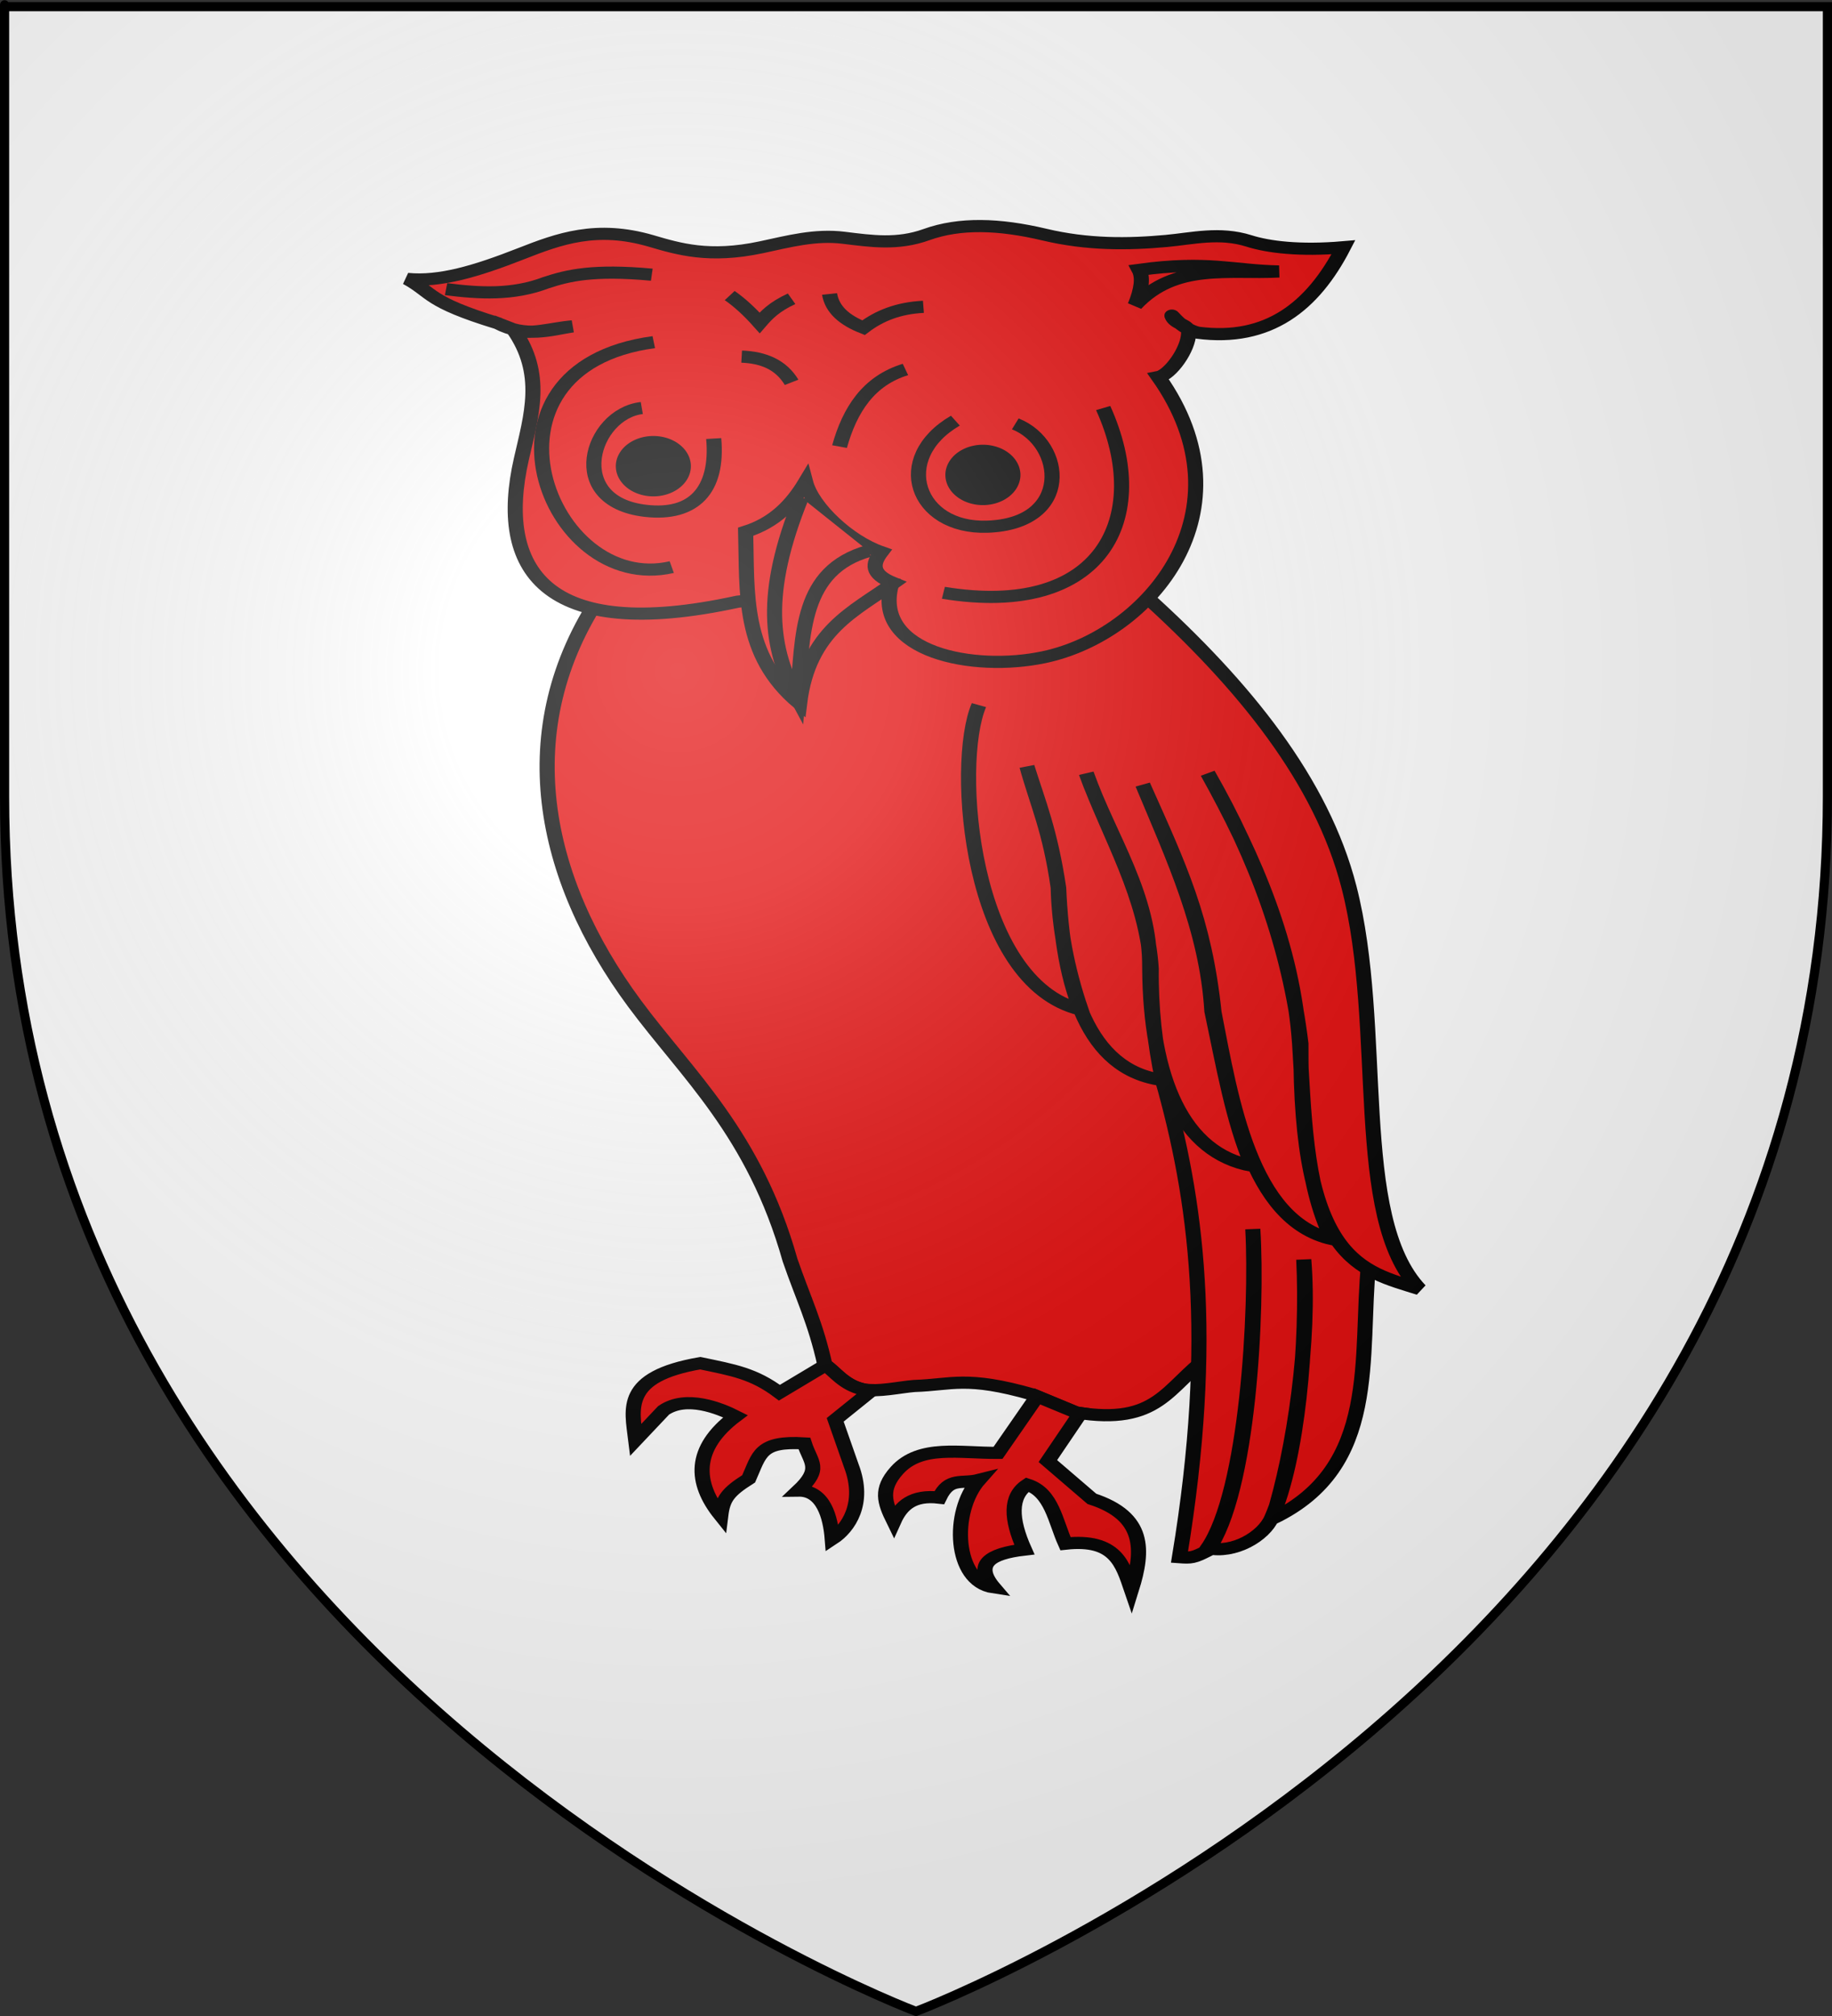
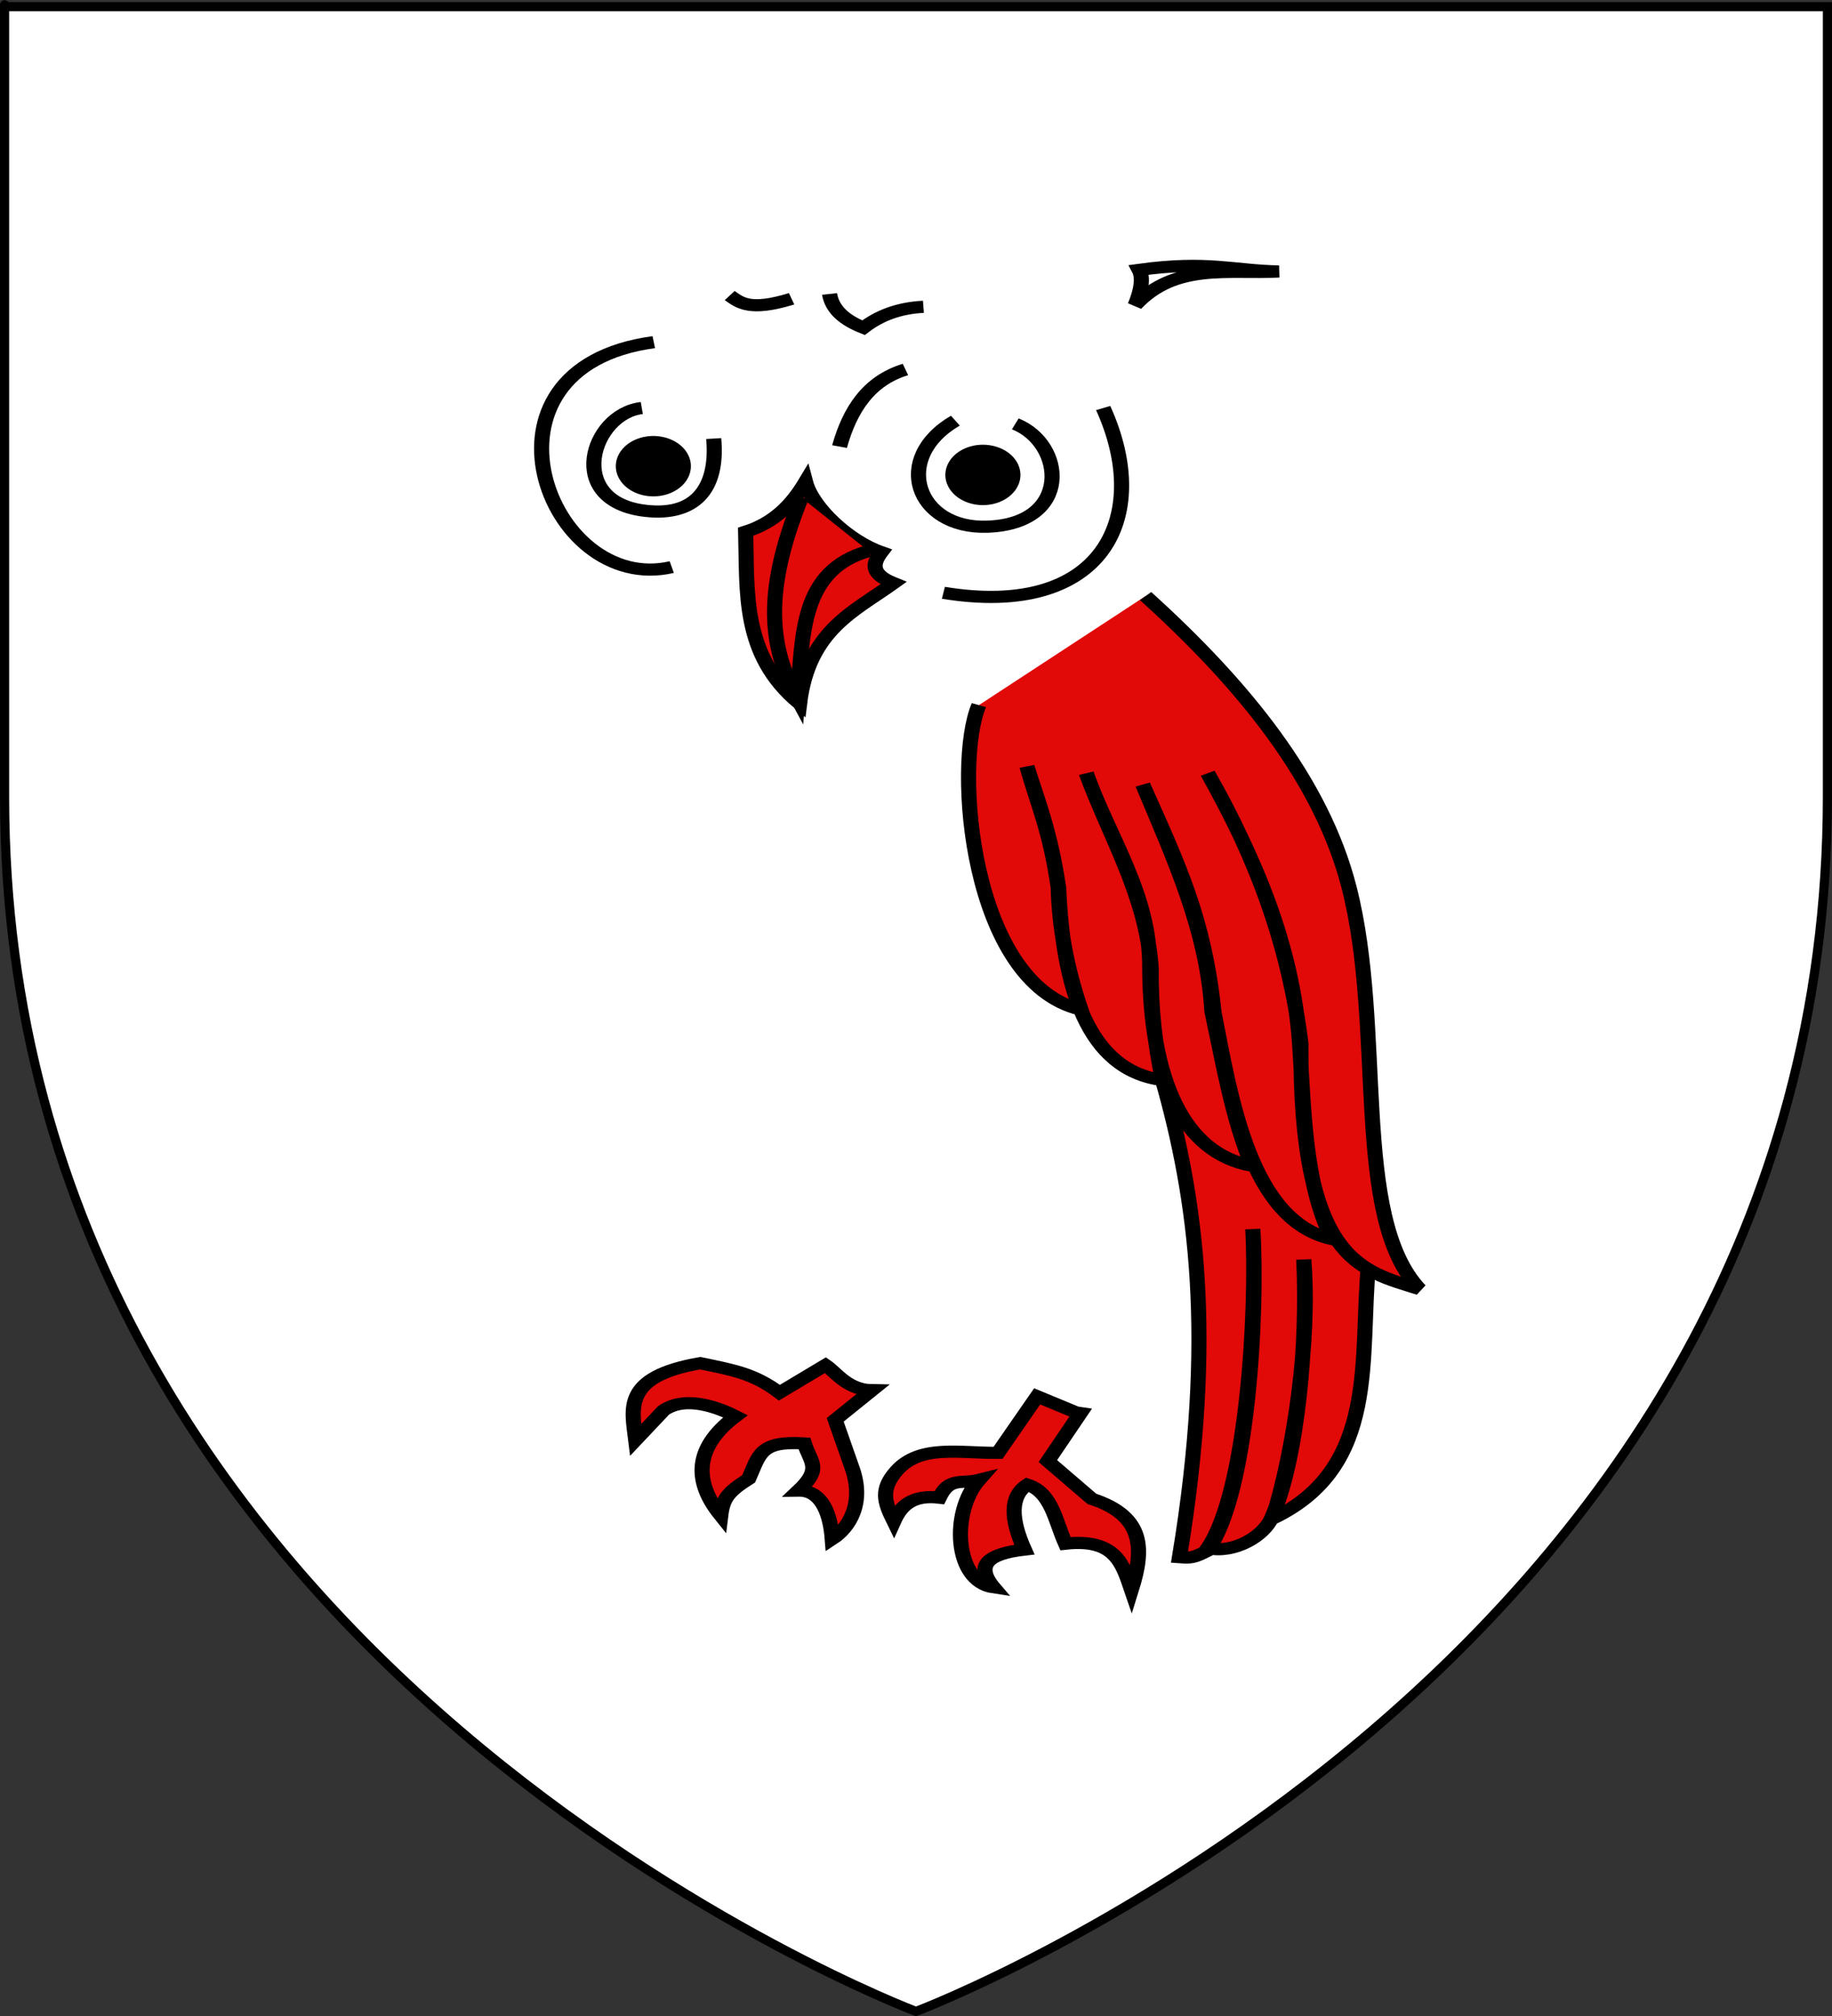
<svg xmlns="http://www.w3.org/2000/svg" xmlns:ns1="http://sodipodi.sourceforge.net/DTD/sodipodi-0.dtd" xmlns:ns2="http://www.inkscape.org/namespaces/inkscape" xmlns:xlink="http://www.w3.org/1999/xlink" height="660" width="600" version="1.0" id="svg2" ns1:version="0.32" ns2:version="0.46" ns1:docname="blason Offekerque.svg" ns1:docbase="E:\Mes documents\Mes images\Héraldique\Réalisations\Communes européennes\France\41 - Loir-et-Cher" ns2:export-filename="/Users/olivier/Desktop/Blason Rouge/Blason_Vide_3D.png" ns2:export-xdpi="144" ns2:export-ydpi="144" ns2:output_extension="org.inkscape.output.svg.inkscape">
  <rect width="100%" height="100%" fill="#333333" stroke="none" />
  <ns1:namedview ns2:window-height="723" ns2:window-width="1024" ns2:pageshadow="2" ns2:pageopacity="0.0" guidetolerance="10.0" gridtolerance="10.0" objecttolerance="10.0" borderopacity="1.0" bordercolor="#666666" pagecolor="#ffffff" id="base" showgrid="false" height="660px" ns2:zoom="0.78484815" ns2:cx="299.99999" ns2:cy="380.96513" ns2:window-x="66" ns2:window-y="87" ns2:current-layer="layer3" />
  <desc id="desc4">Flag of Canton of Valais (Wallis)</desc>
  <defs id="defs6">
    <ns2:perspective ns1:type="inkscape:persp3d" ns2:vp_x="0 : 330 : 1" ns2:vp_y="0 : 1000 : 0" ns2:vp_z="600 : 330 : 1" ns2:persp3d-origin="300 : 220 : 1" id="perspective51" />
    <linearGradient id="linearGradient2893">
      <stop style="stop-color:white;stop-opacity:0.314;" offset="0" id="stop2895" />
      <stop id="stop2897" offset="0.19" style="stop-color:white;stop-opacity:0.251;" />
      <stop style="stop-color:#6b6b6b;stop-opacity:0.125;" offset="0.6" id="stop2901" />
      <stop style="stop-color:black;stop-opacity:0.125;" offset="1" id="stop2899" />
    </linearGradient>
    <radialGradient ns2:collect="always" xlink:href="#linearGradient2893" id="radialGradient3163" gradientUnits="userSpaceOnUse" gradientTransform="matrix(1.353,0,0,1.349,-77.629,-85.747)" cx="221.445" cy="226.331" fx="221.445" fy="226.331" r="300" />
    <ns2:perspective id="perspective28" ns2:persp3d-origin="103 : 115 : 1" ns2:vp_z="206 : 172.5 : 1" ns2:vp_y="0 : 1000 : 0" ns2:vp_x="0 : 172.5 : 1" ns1:type="inkscape:persp3d" />
  </defs>
  <g ns2:groupmode="layer" id="layer3" ns2:label="Fond écu" style="display:inline">
    <path id="path2855" style="fill:#ffffff;fill-opacity:1;fill-rule:evenodd;stroke:none;stroke-width:1px;stroke-linecap:butt;stroke-linejoin:miter;stroke-opacity:1" d="M 300,658.5 C 300,658.5 598.5,546.18 598.5,260.728 C 598.5,-24.723 598.5,2.176 598.5,2.176 L 1.5,2.176 L 1.5,260.728 C 1.5,546.18 300,658.5 300,658.5 z " ns1:nodetypes="cccccc" />
    <g id="g2831" ns2:label="Calque 1" transform="matrix(-1.649,0,0,1.326,467.997,66.696)">
      <g transform="translate(0,4.595)" id="g4692">
-         <path style="fill:#e20909;fill-opacity:1;fill-rule:evenodd;stroke:#000000;stroke-width:3;stroke-linecap:butt;stroke-linejoin:miter;stroke-miterlimit:4;stroke-dasharray:none;stroke-opacity:1" d="M 43.711,279.986 C 52.019,287.496 53.672,297.171 70.095,293.832 L 78.68,289.413 C 91.893,284.704 94.724,287.004 102.223,287.295 C 104.9,287.54 109.625,288.875 112.424,288.114 C 116.277,287.065 118.046,283.608 119.984,282.041 C 121.861,271.57 124.233,265.797 126.891,256.231 C 134.005,224.856 147.335,210.425 157.783,192.859 C 176.108,162.053 182.434,125.277 164.35,91.777 L 77.555,76.245 L 30.046,206.895 L 43.711,279.986 z" id="path11691" ns1:nodetypes="ccccsccscccc" />
        <path style="fill:#e20909;fill-opacity:1;fill-rule:evenodd;stroke:#000000;stroke-width:3;stroke-linecap:butt;stroke-linejoin:miter;stroke-miterlimit:4;stroke-dasharray:none;stroke-opacity:1" d="M 11.963,256.636 C 13.858,280.261 9.686,307.276 31.037,320.028 C 26.738,303.09 23.556,275.735 24.866,256.075 C 24.045,276.538 26.061,305.286 31.23,319.85 C 32.856,324.433 38.714,328.755 43.94,327.321 C 36.098,313.359 34.104,268.473 34.984,248.554 C 33.983,268.618 35.761,313.75 43.986,327.968 C 46.744,329.724 47.232,329.777 49.549,329.565 C 42.308,275.024 46.273,240.946 52.915,211.757 L 24.866,219.05 L 11.963,256.636 z" id="path10804" ns1:nodetypes="cccsccccccc" />
        <path style="fill:#e20909;fill-opacity:1;fill-rule:evenodd;stroke:#000000;stroke-width:3;stroke-linecap:butt;stroke-linejoin:miter;stroke-miterlimit:4;stroke-dasharray:none;stroke-opacity:1" d="M 56.281,92.266 C 36.655,114.326 21.322,137.869 15.89,164.073 C 8.635,199.07 15.566,245.514 1.865,263.368 C 13.463,258.801 25.643,256.659 25.427,202.781 C 27.704,179.138 34.262,157.024 43.94,136.023 C 34.661,156.75 27.098,178.278 25.693,202.679 C 24.807,219.635 24.7,237.109 19.256,251.026 C 35.483,246.49 39.312,216.546 42.687,195.046 C 44.634,171.867 49.643,158.856 56.842,138.828 C 50.785,156.871 44.078,174.655 43.112,194.735 C 40.822,208.109 38.89,222.08 35.094,232.944 C 48.932,229.853 55.307,211.345 55.46,184.189 C 55.318,165.962 63.514,151.905 68.062,136.023 C 63.394,151.921 56.058,166.485 55.159,184.268 C 55.252,193.992 54.408,203.09 52.915,211.757 C 67.863,209.363 72.709,188.679 73.542,164.305 C 75.257,150.084 77.632,143.109 79.843,134.34 C 77.729,143.835 75.281,149.997 73.638,164.203 C 73.442,173.995 71.956,184.045 69.116,194.366 C 91.123,187.89 94.428,133.775 89.38,119.193 L 89.38,119.193" id="path9917" ns1:nodetypes="csccccccccccccccccccc" />
-         <path style="fill:#e20909;fill-opacity:1;fill-rule:evenodd;stroke:#000000;stroke-width:3;stroke-linecap:butt;stroke-linejoin:miter;stroke-miterlimit:4;stroke-dasharray:none;stroke-opacity:1" d="M 106.832,89.75 C 110.231,106.075 90.61,111.072 76.467,107.361 C 55.395,101.832 34.954,71.144 53.708,38.189 C 51.455,37.643 47.757,31.493 47.718,27.206 C 47.699,25.067 50.378,25.329 51.037,23.121 C 51.267,22.352 49.394,26.207 45.896,27.252 C 31.906,29.511 23.064,20.788 16.991,6.158 C 25.722,7.085 31.932,6.096 35.74,4.596 C 41.562,2.303 46.97,4.007 52.146,4.596 C 59.756,5.462 67.771,5.57 76.364,3.033 C 85.413,0.362 93.203,0.08 99.801,3.033 C 105.539,5.603 110.727,4.654 116.206,3.815 C 121.929,2.938 127.127,4.706 132.612,6.158 C 142.987,8.905 149.079,6.56 154.487,4.596 C 165.347,0.651 172.817,4.089 180.267,7.721 C 189.206,12.078 196.418,14.766 202.923,13.971 C 197.81,17.432 199.021,19.562 184.954,24.908 C 179.4,28.556 174.406,26.511 170.111,25.689 C 174.082,26.079 178.796,27.956 181.83,26.47 C 175.625,37.439 178.266,47.555 180.267,58.501 C 185.172,85.338 175.993,104.149 137.3,93.656 L 106.832,89.75 z" id="path1900" ns1:nodetypes="cscssccssssssssccccscc" />
        <path ns1:type="arc" style="fill:#000000;fill-opacity:1;fill-rule:nonzero;stroke:#000000;stroke-width:5.908;stroke-linecap:butt;stroke-linejoin:miter;marker:none;marker-start:none;marker-mid:none;marker-end:none;stroke-miterlimit:4;stroke-dasharray:none;stroke-dashoffset:0;stroke-opacity:1;visibility:visible;display:inline;overflow:visible" id="path1902" ns1:cx="356.24396" ns1:cy="312.53098" ns1:rx="11.718552" ns1:ry="11.718552" d="M 367.963,312.531 A 11.719,11.719 0 1 1 344.525,312.531 A 11.719,11.719 0 1 1 367.963,312.531 z" transform="matrix(0.508,0,0,0.508,-92.381,-96.404)" />
        <path ns1:type="arc" style="fill:#000000;fill-opacity:1;fill-rule:nonzero;stroke:#000000;stroke-width:5.908;stroke-linecap:butt;stroke-linejoin:miter;marker:none;marker-start:none;marker-mid:none;marker-end:none;stroke-miterlimit:4;stroke-dasharray:none;stroke-dashoffset:0;stroke-opacity:1;visibility:visible;display:inline;overflow:visible" id="path2791" ns1:cx="356.24396" ns1:cy="312.53098" ns1:rx="11.718552" ns1:ry="11.718552" d="M 367.963,312.531 A 11.719,11.719 0 1 1 344.525,312.531 A 11.719,11.719 0 1 1 367.963,312.531 z" transform="matrix(0.508,0,0,0.508,-26.929,-98.562)" />
        <path style="fill:#e20909;fill-opacity:1;fill-rule:evenodd;stroke:#000000;stroke-width:3;stroke-linecap:butt;stroke-linejoin:miter;stroke-miterlimit:4;stroke-dasharray:none;stroke-opacity:1" d="M 106.356,89.086 C 114.172,96.066 123.233,100.765 125,118.837 C 136.527,106.859 135.377,91.423 135.71,76.392 C 129.922,74.115 126.44,69.53 123.81,64.095 C 122.519,70.175 115.449,78.565 108.79,81.441 C 110.546,84.284 110.883,86.836 106.356,89.086 z" id="path2793" ns1:nodetypes="cccccc" />
        <path style="fill:#e20909;fill-rule:evenodd;stroke:#000000;stroke-width:3;stroke-linecap:butt;stroke-linejoin:miter;stroke-miterlimit:4;stroke-dasharray:none;stroke-opacity:1" d="M 111.316,81.152 C 124.748,85.914 124.416,101.472 125.396,117.647 C 130.774,105.275 132.45,91.903 124.647,67.932" id="path6353" ns1:nodetypes="ccc" />
        <path style="fill:none;fill-rule:evenodd;stroke:#000000;stroke-width:3;stroke-linecap:butt;stroke-linejoin:miter;stroke-miterlimit:4;stroke-dasharray:none;stroke-opacity:1" d="M 82.158,49.757 C 72.33,54.611 70.796,74.419 87.712,75.145 C 101.873,75.752 106.758,58.133 94.059,48.964" id="path6355" ns1:nodetypes="csc" />
        <path style="fill:none;fill-rule:evenodd;stroke:#000000;stroke-width:3;stroke-linecap:butt;stroke-linejoin:miter;stroke-miterlimit:4;stroke-dasharray:none;stroke-opacity:1" d="M 142.057,53.385 C 141.125,66.146 146.044,72.568 155.544,71.235 C 171.768,68.96 166.373,47.246 156.337,45.848" id="path6357" ns1:nodetypes="csc" />
        <path style="fill:none;fill-rule:evenodd;stroke:#000000;stroke-width:3;stroke-linecap:butt;stroke-linejoin:miter;stroke-miterlimit:4;stroke-dasharray:none;stroke-opacity:1" d="M 64.704,45.848 C 54.791,72.968 64.923,97.879 96.439,91.466" id="path6359" ns1:nodetypes="cc" />
        <path style="fill:none;fill-rule:evenodd;stroke:#000000;stroke-width:3;stroke-linecap:butt;stroke-linejoin:miter;stroke-miterlimit:4;stroke-dasharray:none;stroke-opacity:1" d="M 103.976,36.328 C 111.303,39.118 115.011,46.251 117.066,55.368" id="path6361" ns1:nodetypes="cc" />
-         <path style="fill:none;fill-rule:evenodd;stroke:#000000;stroke-width:3;stroke-linecap:butt;stroke-linejoin:miter;stroke-miterlimit:4;stroke-dasharray:none;stroke-opacity:1" d="M 126.586,39.501 C 128.737,35.075 132.241,33.357 136.503,33.154" id="path6363" ns1:nodetypes="cc" />
        <path style="fill:none;fill-rule:evenodd;stroke:#000000;stroke-width:3;stroke-linecap:butt;stroke-linejoin:miter;stroke-miterlimit:4;stroke-dasharray:none;stroke-opacity:1" d="M 153.957,29.584 C 191.866,35.898 175.059,92.234 150.387,85.119" id="path6365" ns1:nodetypes="cc" />
        <path style="fill:none;fill-opacity:1;fill-rule:evenodd;stroke:#000000;stroke-width:3;stroke-linecap:butt;stroke-linejoin:miter;stroke-miterlimit:4;stroke-dasharray:none;stroke-opacity:1" d="M 29.796,12.13 C 39.738,12.8 50.39,9.92 58.357,20.46 C 57.035,16.494 56.771,13.585 57.564,11.733 C 43.877,9.393 38.793,11.946 29.796,12.13 z" id="path6367" ns1:nodetypes="cccc" />
        <path style="fill:none;fill-rule:evenodd;stroke:#000000;stroke-width:3;stroke-linecap:butt;stroke-linejoin:miter;stroke-miterlimit:4;stroke-dasharray:none;stroke-opacity:1" d="M 100.405,20.857 C 105.385,21.166 109.176,23.061 112.306,26.014 C 115.993,24.197 118.53,21.613 119.049,17.684" id="path7254" ns1:nodetypes="ccc" />
-         <path style="fill:none;fill-rule:evenodd;stroke:#000000;stroke-width:3;stroke-linecap:butt;stroke-linejoin:miter;stroke-miterlimit:4;stroke-dasharray:none;stroke-opacity:1" d="M 126.586,18.874 C 130.043,20.857 131.553,22.84 132.933,24.824 C 134.917,22.054 136.9,19.792 138.883,18.08" id="path7256" ns1:nodetypes="ccc" />
-         <path style="fill:none;fill-rule:evenodd;stroke:#000000;stroke-width:3;stroke-linecap:butt;stroke-linejoin:miter;stroke-miterlimit:4;stroke-dasharray:none;stroke-opacity:1" d="M 154.354,12.923 C 166.009,11.593 171.007,13.116 175.378,14.907 C 181.989,18.033 188.601,17.545 195.212,16.494" id="path7258" ns1:nodetypes="ccc" />
+         <path style="fill:none;fill-rule:evenodd;stroke:#000000;stroke-width:3;stroke-linecap:butt;stroke-linejoin:miter;stroke-miterlimit:4;stroke-dasharray:none;stroke-opacity:1" d="M 126.586,18.874 C 134.917,22.054 136.9,19.792 138.883,18.08" id="path7256" ns1:nodetypes="ccc" />
        <path style="fill:#e20909;fill-opacity:1;fill-rule:evenodd;stroke:#000000;stroke-width:3;stroke-linecap:butt;stroke-linejoin:miter;stroke-miterlimit:4;stroke-dasharray:none;stroke-opacity:1" d="M 77.813,289.858 L 70.102,293.825 C 69.805,293.885 69.516,293.932 69.229,293.984 L 75.687,305.837 L 66.944,315.167 C 56.316,319.45 56.654,327.896 59.09,337.587 C 60.801,331.384 62.179,324.879 72.196,326.226 C 74.194,320.713 74.905,313.596 79.765,311.66 C 83.255,314.529 83.072,320.161 80.352,327.686 C 87.314,328.684 90.355,331.367 86.461,337.016 C 94.302,335.576 94.976,318.318 89.389,310.496 C 92.787,311.565 95.23,309.664 97.251,314.865 C 102.513,314.105 104.879,316.816 106.28,320.689 C 108.12,316.028 109.021,312.796 105.686,308.166 C 100.996,301.655 93.141,303.914 85.589,303.806 L 77.813,289.858 z" id="path1896" ns1:nodetypes="cccccccccccccscc" />
        <path style="fill:#e20909;fill-opacity:1;fill-rule:evenodd;stroke:#000000;stroke-width:3;stroke-linecap:butt;stroke-linejoin:miter;stroke-miterlimit:4;stroke-dasharray:none;stroke-opacity:1" d="M 144.727,281.67 C 138.108,283.387 134.105,284.207 129.002,288.954 L 119.846,282.146 C 117.96,283.76 116.183,287.089 112.42,288.113 C 111.883,288.259 111.279,288.321 110.627,288.335 L 117.926,295.65 L 114.721,307.011 C 111.869,316.313 115.37,322.512 118.514,325.068 C 118.852,319.735 120.222,313.029 125.21,313.12 C 120.502,307.628 122.816,306.222 124.051,301.473 C 132.929,300.804 132.959,304.247 135.111,310.216 C 139.299,313.495 140.247,315.208 140.649,319.245 C 145.793,311.283 146.282,302.73 137.727,294.768 C 140.81,292.828 147.475,289.45 152.01,293.317 L 157.548,300.6 C 158.312,292.863 160.198,284.98 144.727,281.67 z" id="path2788" ns1:nodetypes="cccscccccccccccc" />
      </g>
    </g>
  </g>
  <g ns2:groupmode="layer" id="layer4" ns2:label="Meubles" />
  <g ns2:groupmode="layer" id="layer2" ns2:label="Reflet final" ns1:insensitive="true">
-     <path ns1:nodetypes="cccccc" d="M 300,658.5 C 300,658.5 598.5,546.18 598.5,260.728 C 598.5,-24.723 598.5,2.176 598.5,2.176 L 1.5,2.176 L 1.5,260.728 C 1.5,546.18 300,658.5 300,658.5 z " style="opacity:1;fill:url(#radialGradient3163);fill-opacity:1;fill-rule:evenodd;stroke:none;stroke-width:1px;stroke-linecap:butt;stroke-linejoin:miter;stroke-opacity:1" id="path2875" ns2:export-xdpi="144" ns2:export-ydpi="144" />
-   </g>
+     </g>
  <g ns2:groupmode="layer" id="layer1" ns2:label="Contour final" ns1:insensitive="true">
    <path ns1:nodetypes="cccccc" d="M 300,658.5 C 300,658.5 1.5,546.18 1.5,260.728 C 1.5,-24.723 1.5,2.176 1.5,2.176 L 598.5,2.176 L 598.5,260.728 C 598.5,546.18 300,658.5 300,658.5 z " style="opacity:1;fill:none;fill-opacity:1;fill-rule:evenodd;stroke:#000000;stroke-width:3;stroke-linecap:butt;stroke-linejoin:miter;stroke-miterlimit:4;stroke-dasharray:none;stroke-opacity:1" id="path1411" ns2:export-xdpi="144" ns2:export-ydpi="144" />
  </g>
</svg>